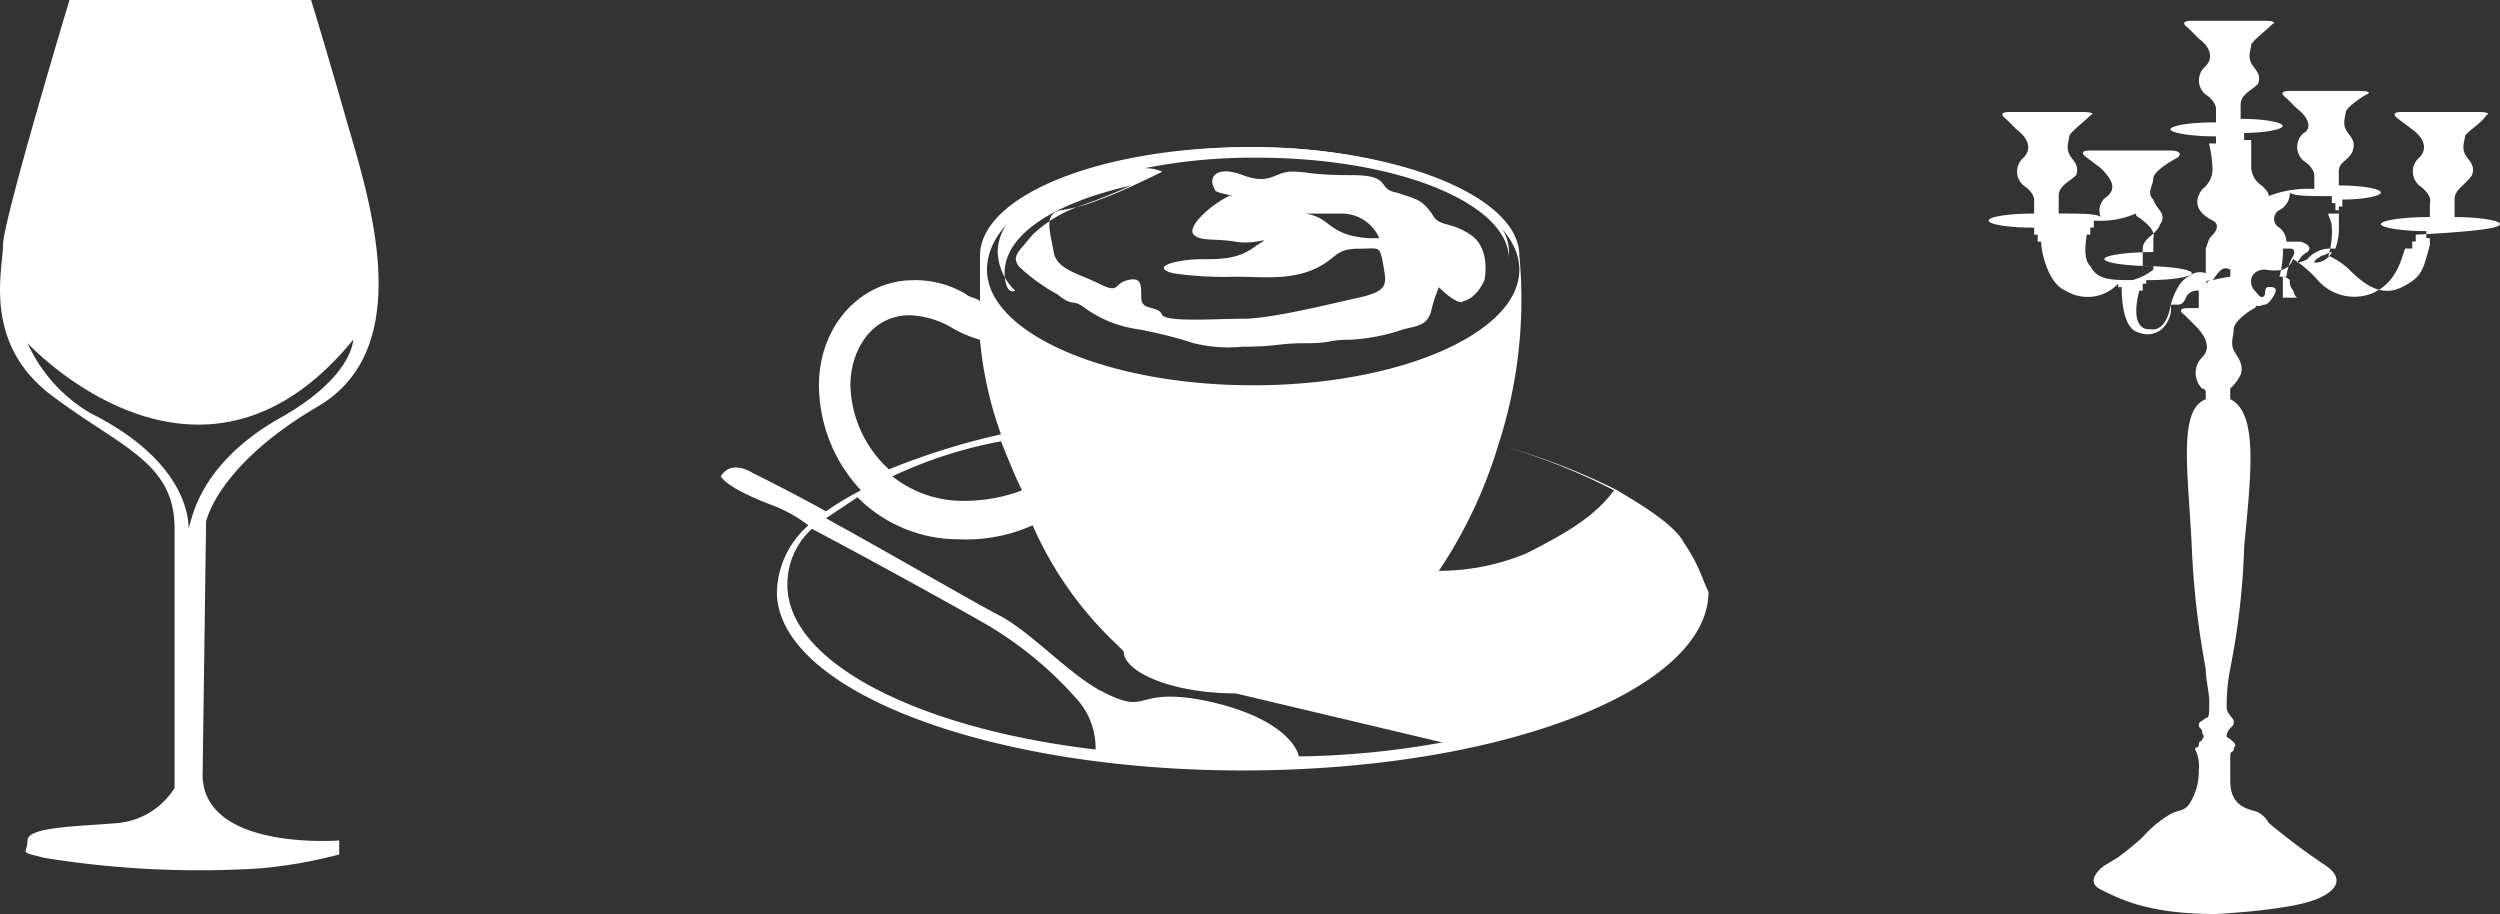
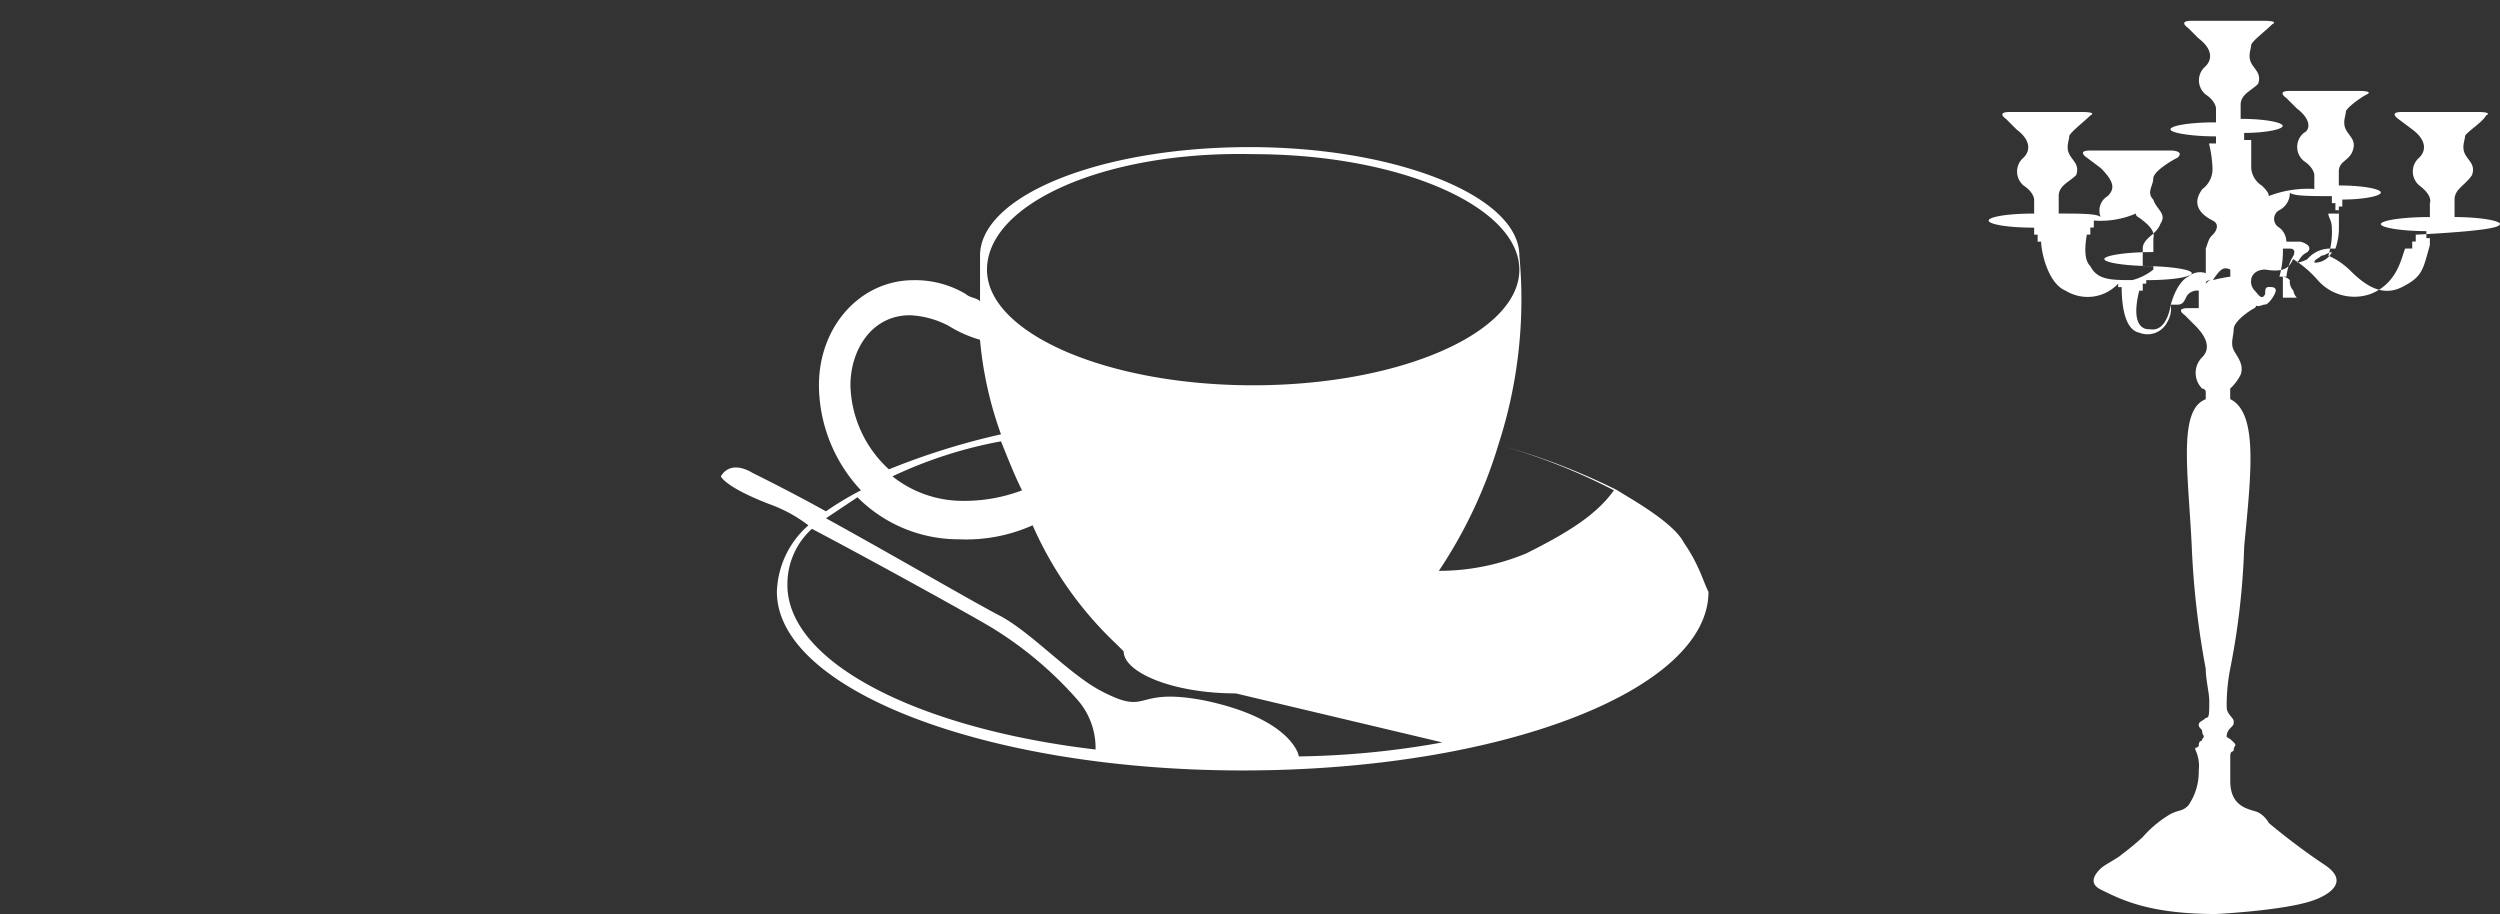
<svg xmlns="http://www.w3.org/2000/svg" width="176.672" height="64.595" viewBox="0 0 176.672 64.595">
  <rect x="0" y="0" width="176.672" height="64.595" fill="#333333" stroke="none" />
  <g id="Group_57" data-name="Group 57" transform="translate(896.441 225.95)">
    <path id="Path_33" data-name="Path 33" d="M253.917,200.377c0-.248.247-.248.495-.495.247,0,.495-.247.742-.247a1.361,1.361,0,0,1-1.237.742m-1.238,0c.248-.248.248-.495.743-.742.5-.5-.495-.743-.495-.743h-.99a1.286,1.286,0,0,0-.495-.99.7.7,0,0,1,0-1.237,1.361,1.361,0,0,0,.742-1.237c.248.247,1.485.247,2.97.247v.495h.248v.5h.248V197.9a4.354,4.354,0,0,1-.248,1.485h-.495a2.115,2.115,0,0,0-1.485.743,1.916,1.916,0,0,1-.743.247m0,2.475h-.99v-1.485a.864.864,0,0,1,.495.247.909.909,0,0,0,.248.742.864.864,0,0,0,.247.495m-5.94-1.237c-.247,0-.247,0-.495.247,0-.247.247-.247.495-.247.5-.742.742-.99,1.237-.742v.495a10.733,10.733,0,0,0-1.237.247m4.95-2.227h.5c.495,0,.248.495.248.495a3.517,3.517,0,0,0-.495,1.485h-.495a6.968,6.968,0,0,0,.247-1.98m-13.612,1.237c-.248-.247-.495-.742-.248-2.227h.248v-.5h.248v-.495a6.268,6.268,0,0,0,2.97-.495c0,.247.247.247.495.495.99.742.742,1.238.742,1.238v.99c-1.98,0-3.465.247-3.465.495s1.485.495,3.465.495v.248h0a4.03,4.03,0,0,1-1.485.743c-1.485,0-2.475,0-2.97-.99m28.957-2.97c0-.248-1.485-.495-3.217-.495v-1.238c0-.742.742-.99,1.238-1.732.247-.743-.248-.99-.5-1.485s0-.99,0-1.237,1.238-.99,1.485-1.485c.495-.248-.5-.248-.5-.248H260.1c-.99,0-.248.495-.248.495l.99.742c.99.743.99,1.485.495,1.98a1.288,1.288,0,0,0,0,1.98c.99.742.742,1.237.742,1.237v.99c-1.98,0-3.465.248-3.465.5s1.485.495,3.217.495v.495h.247v.495h0c-.495,1.732-.495,2.227-1.98,2.97s-2.722-.248-3.712-1.237a5.176,5.176,0,0,0-1.485-.99,5.45,5.45,0,0,0,.247-1.98c0-.5-.247-.743-.247-.99h.742v-.5h.248v-.495c1.485,0,2.722-.247,2.722-.495s-1.237-.5-2.97-.5v-.99c0-.742.742-.742.99-1.485s-.247-.99-.495-1.485,0-.99,0-1.237.99-.99,1.485-1.237-.495-.247-.495-.247h-4.95c-.99,0-.247.495-.247.495l.743.742c.99.742.99,1.485.495,1.732a1.282,1.282,0,0,0,0,1.98c.743.495.743.99.743.99v.99a7.647,7.647,0,0,0-3.217.5c0-.248-.248-.5-.5-.743a1.6,1.6,0,0,1-.742-1.237v-1.98h-.5v-.5c1.485,0,2.722-.248,2.722-.495s-1.238-.5-2.97-.5v-.99c0-.742.742-.99,1.237-1.485.248-.742-.247-.99-.495-1.485s0-.99,0-1.237.99-.99,1.485-1.485c.495-.247-.5-.247-.5-.247h-5.2c-.99,0-.247.495-.247.495l.742.743c.99.742.99,1.485.495,1.98a1.288,1.288,0,0,0,0,1.98c.742.495.742.99.742.99v.99c-1.98,0-3.217.247-3.217.495s1.485.495,3.217.495v.5h-.495a8.78,8.78,0,0,1,.248,1.732A1.764,1.764,0,0,1,246,195.18c-.743.99-.248,1.732.742,2.227.495.248.247.743,0,.99s-.248.247-.5.99v1.732a1.254,1.254,0,0,0-1.237.247s-.743.248-1.238,1.98c0,0-.248,1.98-1.485,1.732,0,0-1.485.248-.742-2.722h.247v-.495h.248v-.248c1.98,0,3.217-.247,3.217-.495s-1.485-.5-3.465-.5v-1.237c0-.742.99-.99,1.238-1.732.495-.742-.247-.99-.495-1.732-.495-.495,0-.99,0-1.485s1.237-1.237,1.732-1.485c.5-.495-.495-.495-.495-.495h-5.692c-.99,0-.247.495-.247.495l.99.742c.99.99.99,1.485.495,1.98a1.19,1.19,0,0,0-.495,1.485c-.247-.247-1.485-.247-2.97-.247v-1.237c0-.743.743-.99,1.238-1.485.247-.743-.248-.99-.495-1.485s0-.99,0-1.237.99-.99,1.485-1.485c.5-.248-.495-.248-.495-.248h-5.2c-.99,0-.248.495-.248.495l.742.743c.99.742.99,1.485.495,1.98a1.288,1.288,0,0,0,0,1.98c.743.495.743.99.743.99v.99c-1.98,0-3.217.248-3.217.495s1.237.5,3.217.5v.495h.247v.495h.248c0,.742.495,2.97,1.732,3.465a2.952,2.952,0,0,0,3.712-.5v.248h.248c0,.5,0,2.97,1.238,3.217a1.559,1.559,0,0,0,1.98-.742,1.854,1.854,0,0,0,.248-1.237h.495c.5,0,.5-.495.743-.742a.909.909,0,0,1,.742-.248v1.237h-.742c-.99,0-.248.495-.248.495l.742.742c.99.99.99,1.732.495,2.227a1.562,1.562,0,0,0,0,2.227.242.242,0,0,1,.247.247v.5c-1.98.742-1.237,5.2-.99,10.395a60.271,60.271,0,0,0,.99,8.662c0,.742.248,1.732.248,2.227,0,.99,0,1.237-.248,1.237-.247.248-.495.248-.495.495s.248.247.248.5.247.247,0,.495c0,.247-.248,0-.248.495-.247.248-.247,0-.247.248a2.679,2.679,0,0,1,.247,1.485,4.181,4.181,0,0,1-.742,2.475c-.5.495-.743.247-1.485.742a7.9,7.9,0,0,0-1.732,1.485A18.21,18.21,0,0,1,240.3,242.2c-.248.248-1.237.742-1.485.99s-.99.99,0,1.485c1.485.743,3.465,1.732,8.167,1.732,0,0,4.95-.248,6.93-.99,0,0,2.97-.99.743-2.475a46.02,46.02,0,0,1-3.96-2.97,1.848,1.848,0,0,0-.743-.742c-.495-.247-1.98-.247-1.98-2.227v-1.732c0-.495.247-.247.247-.495s.248-.248,0-.5c-.5-.495-.5-.247-.5-.495a.864.864,0,0,1,.248-.5c.248-.247.248-.247.248-.495s-.495-.5-.495-.99a13.322,13.322,0,0,1,.248-2.722,52.431,52.431,0,0,0,.99-8.662c.495-5.2.99-9.4-.99-10.395v-.742a3.419,3.419,0,0,0,.742-.99c.247-.742-.248-1.237-.495-1.732s0-.99,0-1.485.99-1.237,1.485-1.485c0,0,.248-.248,0-.248.248.248.5,0,.743,0s.742-.742.742-.99-.247-.247-.5-.247-.247.247-.247.5c-.247.495-.495,0-.743-.248a.909.909,0,0,1-.247-.742c0-.248.247-.743.99-.743,1.485.248,1.732-.247,1.98-.742a7.9,7.9,0,0,1,1.732,1.485,3.442,3.442,0,0,0,3.712.99c1.98-.743,2.227-2.723,2.475-3.217h.495v-.495h.248V198.4c4.7-.247,5.94-.495,5.94-.742" transform="translate(-986.803 -407.765)" fill="#fff" />
    <path id="Path_34" data-name="Path 34" d="M251.624,215.609a16.049,16.049,0,0,1-6.187,1.237,33.181,33.181,0,0,0,4.207-8.91,43.2,43.2,0,0,1,8.167,3.217c-1.238,1.732-3.217,2.97-6.187,4.455m-16.087,14.355h0c0-.248-.743-2.722-6.682-3.96-5.2-.99-3.712,1.237-7.425-.742-2.227-1.237-4.7-3.96-6.93-5.2-1.485-.742-7.425-4.207-12.375-6.93l2.227-1.485a10.067,10.067,0,0,0,7.177,2.97,11.479,11.479,0,0,0,5.2-.99,25.772,25.772,0,0,0,5.94,8.415l.495.495c0,1.485,3.465,2.97,7.92,2.97l14.6,3.465a61.283,61.283,0,0,1-10.147.99M199.4,217.837a5.272,5.272,0,0,1,1.732-3.96c4.7,2.475,11.385,6.187,12.622,6.93a26.338,26.338,0,0,1,6.187,5.2,5.166,5.166,0,0,1,1.237,3.465c-12.622-1.485-21.779-6.187-21.779-11.632m4.455-14.107c0-2.475,1.485-4.95,4.207-4.95a6.452,6.452,0,0,1,2.722.743,8.792,8.792,0,0,0,2.227.99,26.511,26.511,0,0,0,1.485,6.682,50.071,50.071,0,0,0-7.92,2.475,8.317,8.317,0,0,1-2.722-5.94m12.127,7.425a11.562,11.562,0,0,1-4.207.742,7.971,7.971,0,0,1-4.95-1.732,31.043,31.043,0,0,1,7.672-2.475c.495,1.238.99,2.475,1.485,3.465m16.335-23.759c10.395,0,18.81,3.712,18.81,8.167s-8.415,8.167-18.81,8.167-18.81-3.712-18.81-8.167c0-4.7,8.415-8.415,18.81-8.167m31.432,29.2a10.759,10.759,0,0,0-.99-1.732c-.742-1.485-3.96-3.217-4.7-3.712a46.15,46.15,0,0,0-8.415-3.217,33.2,33.2,0,0,0,1.485-13.365h0c0-4.207-8.662-7.672-19.057-7.672-10.642,0-19.057,3.465-19.057,7.672h0v3.217c-.247-.248-.742-.248-.99-.495a6.985,6.985,0,0,0-3.712-.99c-3.712,0-6.682,3.217-6.682,7.425a10.914,10.914,0,0,0,2.97,7.425,21.758,21.758,0,0,0-2.475,1.485c-2.227-1.237-4.207-2.227-5.2-2.722,0,0-1.485-.99-2.227.247,0,0,.248.743,3.465,1.98a10.081,10.081,0,0,1,2.722,1.485,6.484,6.484,0,0,0-2.227,4.7c0,6.93,14.85,12.622,32.917,12.622,18.315,0,32.917-5.692,32.917-12.622-.248-.5-.5-1.238-.743-1.733" transform="translate(-1040.196 -402.455)" fill="#fff" />
-     <path id="Path_35" data-name="Path 35" d="M227.349,193.087c-1.485-.495-1.485-1.237-2.97-1.485h2.475a2.881,2.881,0,0,1,2.722,1.732,6.852,6.852,0,0,1-2.227-.247m-24.254,2.722c0-2.722,3.465-4.95,8.91-6.187a38.529,38.529,0,0,1-3.712,1.485,9.428,9.428,0,0,0-3.217,1.98c-.99,1.237-1.485,1.485-.99,2.227a12.926,12.926,0,0,0,2.723,1.98c1.237.99.99.247,1.98.99a8.381,8.381,0,0,0,3.712,1.485,30.333,30.333,0,0,1,3.96.99,10.348,10.348,0,0,0,3.465.247c2.475,0,2.475-.247,4.455-.247s1.485-.248,3.217-.248a14.022,14.022,0,0,0,3.712-.742c.99-.247,1.732-.247,1.98-1.485a10.328,10.328,0,0,1,.5-1.485c.742.742,1.485,1.237,1.732.99.99-.248,1.485-1.485,1.485-1.485s.495-2.227-.99-3.217-2.227-.495-2.723-1.485c-.742-.99-.99-.99-2.475-1.485-1.485-.247-.248-1.237-3.217-1.237s-2.97-.247-4.207-.247-1.485.99-3.465.247-2.475.247-1.98.99c0,.247.5.247,1.237.495h-.247c-1.485.743-2.97,2.227-2.475,2.722s1.485.248,2.97.5,2.722-.5,1.485.247c-1.237.99-2.475.99-3.96.99s-3.712.495-1.98.99a25.451,25.451,0,0,0,4.455.247c1.732,0,3.712.247,5.445-.495s1.485-1.485,3.217-1.485c1.485,0,1.485-.248,1.732.99.248,1.485.5,1.98-1.732,2.475s-6.187,1.485-8.167,1.485-5.2.248-5.692-.247c-.247-.743-1.485-.248-1.485-1.237s0-1.485-.99-1.237-.495.99-1.98.247-2.97-.99-3.217-2.227c-.247-1.485-.742-2.722.495-2.97a11.161,11.161,0,0,0,2.723-.742c1.485-.495,4.455-1.98,4.455-1.98a3,3,0,0,0-1.237-.248,39.159,39.159,0,0,1,7.92-.742c9.9,0,17.82,3.217,17.82,7.177v-.5c0-3.96-8.167-7.425-18.067-7.425s-18.067,3.217-18.067,7.425a3.974,3.974,0,0,0,1.237,2.722c-.5.248-.743-.495-.743-1.237" transform="translate(-1028.544 -402.455)" fill="#fff" />
-     <path id="Path_36" data-name="Path 36" d="M188.432,237.644l.248-18.067s.742-3.96,7.92-8.167,3.465-15.1,1.98-20.294S196.1,182.7,196.1,182.7H179.027s-4.7,15.592-4.7,17.325-1.485,6.93,3.465,10.642,8.662,4.7,8.662,9.4v18.315a5.3,5.3,0,0,1-3.96,2.475c-2.722.248-6.435.248-6.435,1.238s-.742.742,1.237,1.237a68.748,68.748,0,0,0,15.1.742,33.408,33.408,0,0,0,5.692-.99v-.99s-9.4.742-9.652-4.455m-.99-17.572h0c0-.495,0-4.7-6.93-8.167a10.99,10.99,0,0,1-4.455-4.95s12.127,13.117,23.017-.248c0,0,0,2.722-5.445,5.692-5.445,3.217-5.94,6.93-6.187,7.672h0" transform="translate(-1070.557 -408.65)" fill="#fff" />
  </g>
</svg>